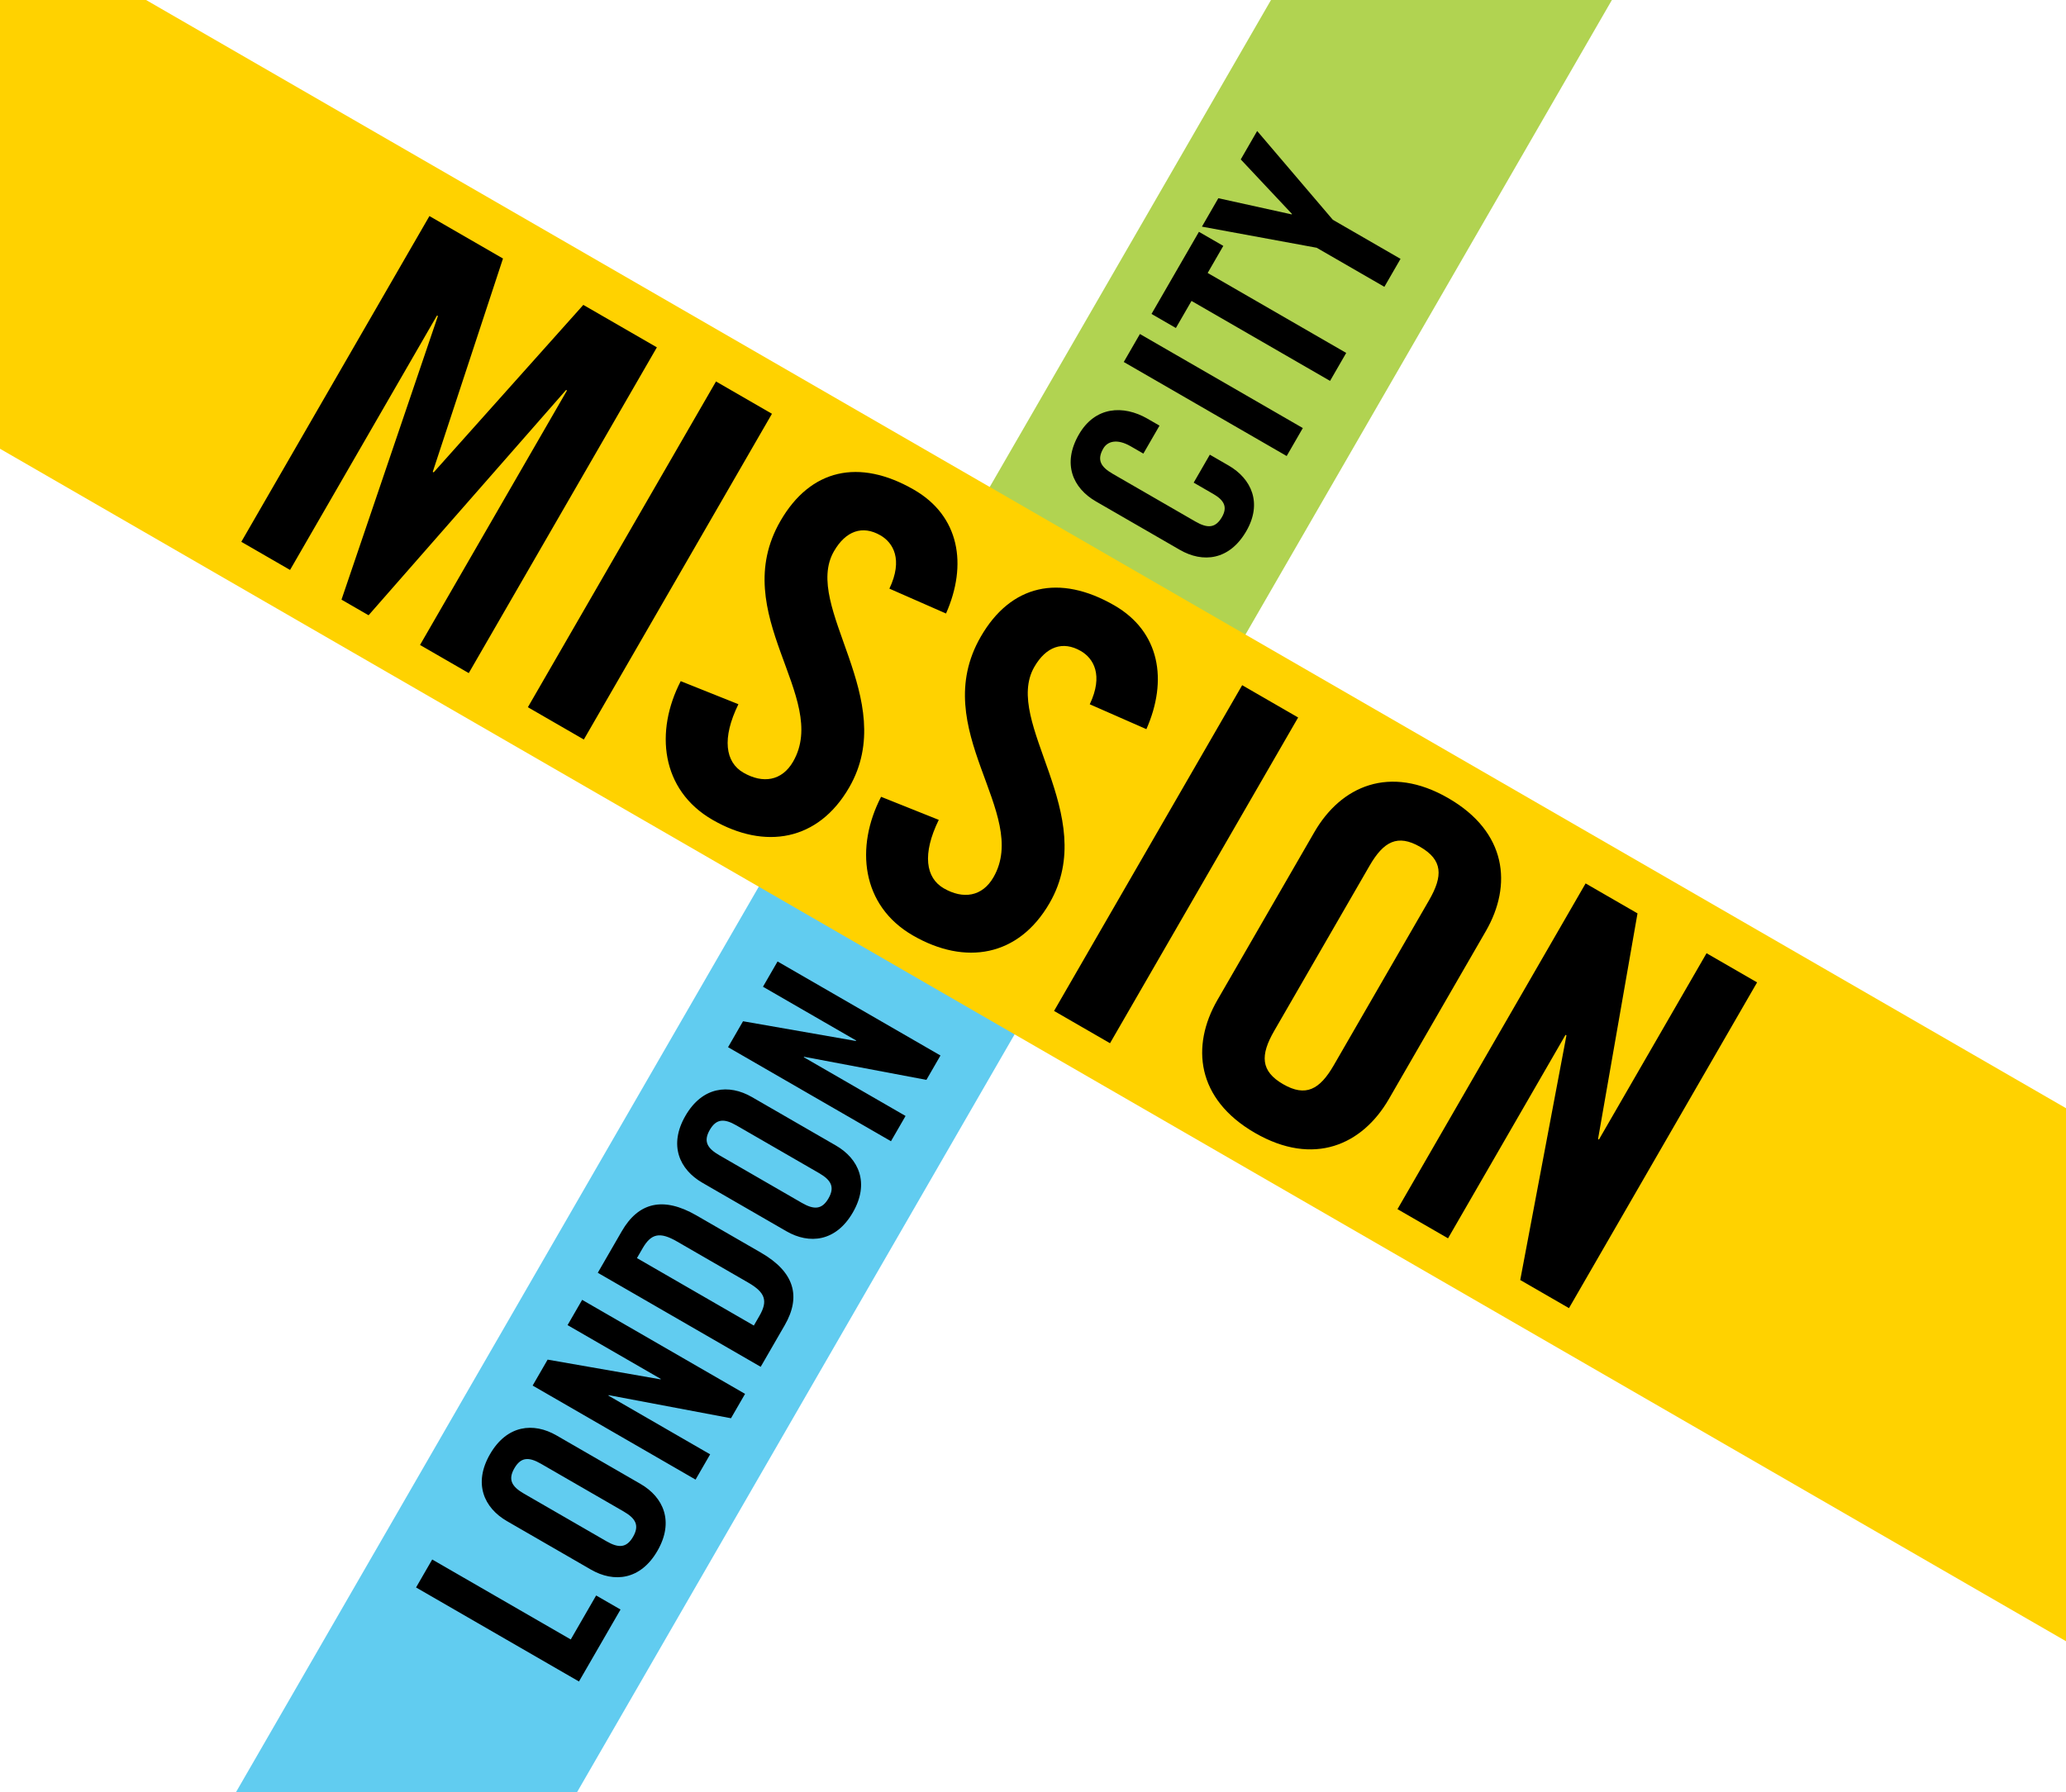
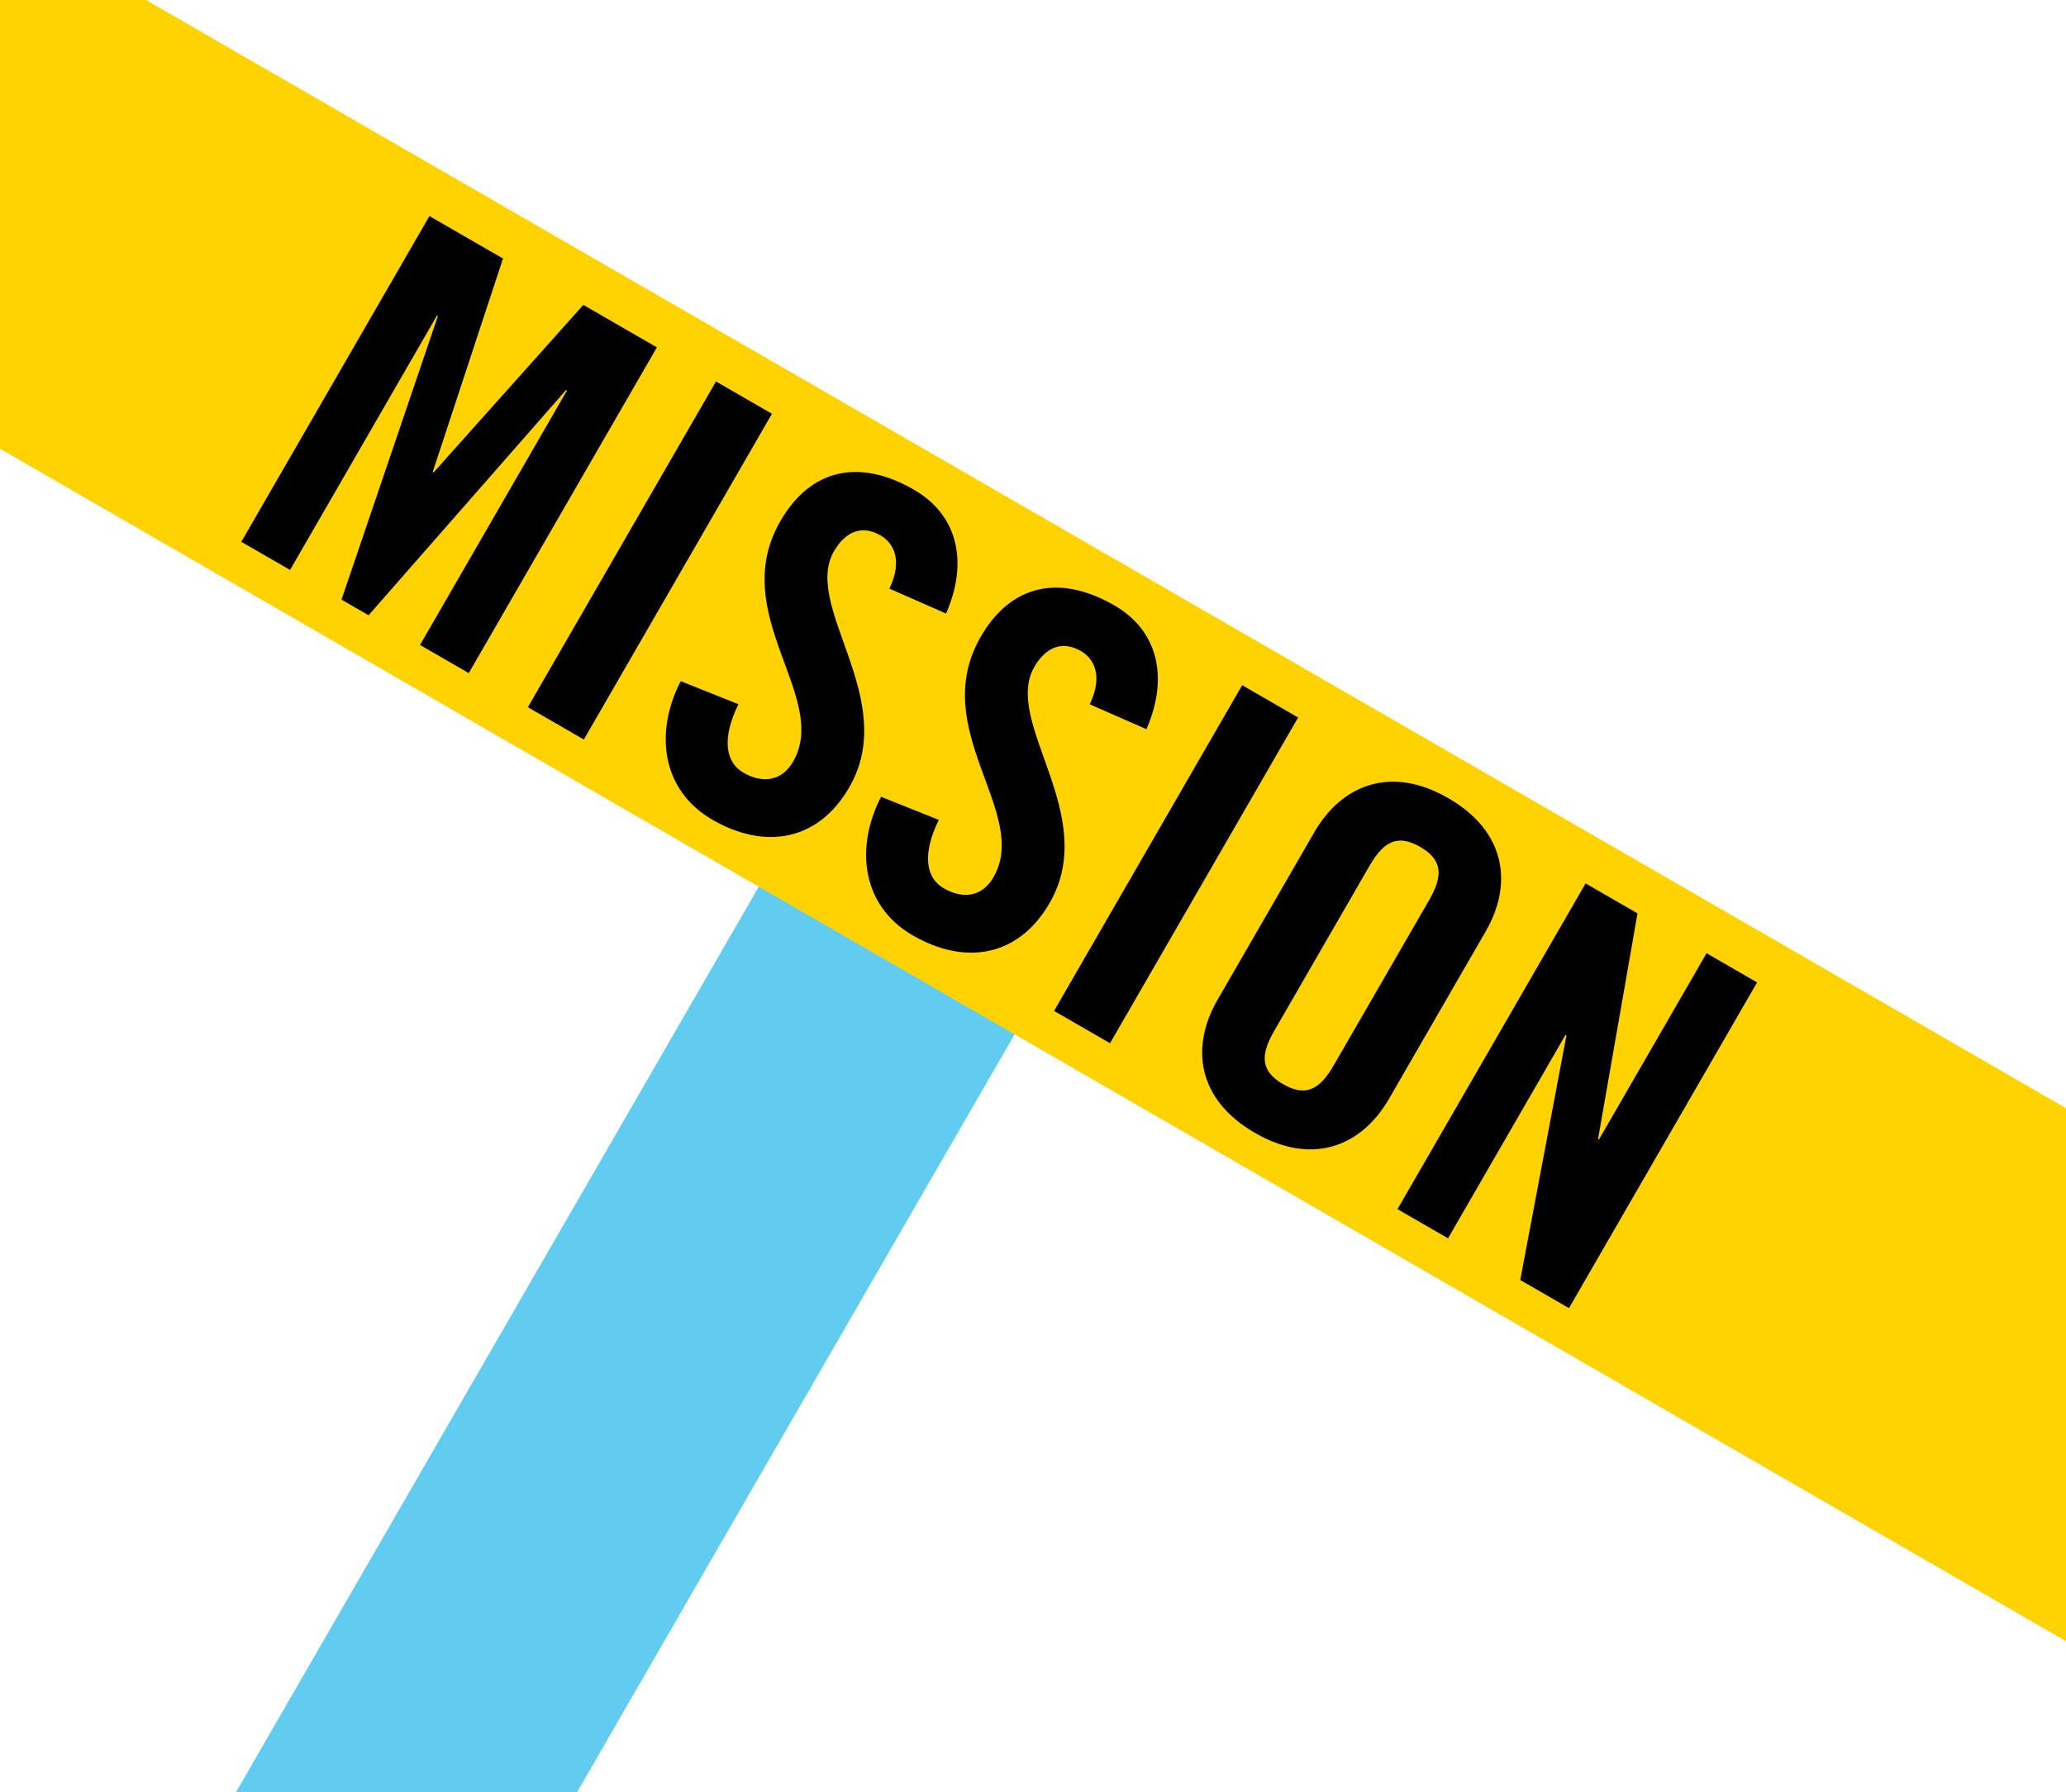
<svg xmlns="http://www.w3.org/2000/svg" xmlns:ns1="http://www.inkscape.org/namespaces/inkscape" xmlns:ns2="http://sodipodi.sourceforge.net/DTD/sodipodi-0.dtd" width="310" height="269" id="svg3443" version="1.1" ns1:version="0.48.4 r9939" ns2:docname="New document 3">
  <defs id="defs3445" />
  <ns2:namedview id="base" pagecolor="#ffffff" bordercolor="#666666" borderopacity="1.0" ns1:pageopacity="0.0" ns1:pageshadow="2" ns1:zoom="0.7" ns1:cx="12.799188" ns1:cy="85.53533" ns1:document-units="px" ns1:current-layer="layer1" showgrid="false" fit-margin-top="0" fit-margin-left="0" fit-margin-right="0" fit-margin-bottom="0" ns1:window-width="998" ns1:window-height="717" ns1:window-x="299" ns1:window-y="148" ns1:window-maximized="0" />
  <g ns1:label="Layer 1" ns1:groupmode="layer" id="layer1" transform="translate(-321.969,-71.938)">
    <path style="fill:#61ccf0;fill-opacity:1;fill-rule:nonzero;stroke:none" d="m 440.994,196.062 -83.625,144.875 51.175,0 70.825,-122.7 -38.375,-22.175 z" id="path62" ns1:connector-curvature="0" />
-     <path style="fill:#b1d351;fill-opacity:1;fill-rule:nonzero;stroke:none" d="m 512.969,71.438 -73.275,126.9 38.375,22.15 86.05,-149.05 -51.15,0 z" id="path66" ns1:connector-curvature="0" />
    <path style="fill:#ffd200;fill-opacity:1;fill-rule:nonzero;stroke:none" d="m 321.969,71.438 0,67.85 310,178.975 0,-80 -288.95,-166.825 -21.05,0 z" id="path70" ns1:connector-curvature="0" />
-     <path ns1:connector-curvature="0" id="path82" style="fill:#000000;fill-opacity:1;fill-rule:nonzero;stroke:none" d="m 415.078,313.508 -3.657,-2.111 -3.811,6.602 -20.789,-12.002 -2.424,4.198 24.445,14.113 6.236,-10.8 z m -4.44,-5.994 c 3.454,1.994 7.437,1.585 9.978,-2.816 2.541,-4.402 0.904,-8.056 -2.55,-10.049 l -12.594,-7.272 c -3.454,-1.994 -7.437,-1.585 -9.978,2.817 -2.541,4.401 -0.904,8.055 2.55,10.049 l 12.594,7.271 z m -10.069,-11.411 c -1.828,-1.056 -2.396,-2.105 -1.418,-3.798 0.977,-1.693 2.17,-1.727 3.998,-0.671 l 12.392,7.154 c 1.828,1.056 2.396,2.106 1.418,3.799 -0.977,1.692 -2.17,1.726 -3.998,0.67 l -12.392,-7.154 z m 27.957,-5.888 -15.269,-8.816 0.039,-0.068 18.358,3.466 2.111,-3.656 -24.445,-14.113 -2.189,3.792 13.983,8.073 -0.039,0.067 -16.935,-2.96 -2.248,3.893 24.445,14.114 2.189,-3.792 z m -10.983,-29.455 0.841,-1.456 c 1.29,-2.234 2.586,-2.524 5.159,-1.039 l 10.699,6.177 c 2.573,1.486 2.97,2.753 1.68,4.988 l -0.841,1.456 -17.538,-10.126 z m 18.568,16.318 3.597,-6.23 c 2.502,-4.333 1.461,-8.004 -3.55,-10.897 l -9.683,-5.591 c -5.011,-2.893 -8.71,-1.959 -11.212,2.375 l -3.597,6.23 24.445,14.113 z m 3.849,-20.35 c 3.453,1.994 7.436,1.585 9.977,-2.816 2.541,-4.402 0.904,-8.055 -2.549,-10.049 l -12.595,-7.272 c -3.454,-1.994 -7.437,-1.585 -9.978,2.817 -2.541,4.401 -0.904,8.055 2.55,10.049 l 12.595,7.271 z m -10.07,-11.411 c -1.828,-1.055 -2.396,-2.105 -1.418,-3.798 0.977,-1.693 2.17,-1.727 3.998,-0.671 l 12.392,7.154 c 1.828,1.056 2.396,2.106 1.419,3.799 -0.978,1.693 -2.171,1.726 -3.999,0.671 l -12.392,-7.155 z m 27.958,-5.888 -15.27,-8.816 0.039,-0.068 18.358,3.467 2.111,-3.657 -24.445,-14.113 -2.189,3.792 13.983,8.073 -0.039,0.068 -16.935,-2.961 -2.248,3.893 24.445,14.114 2.19,-3.792 z" />
-     <path ns1:connector-curvature="0" id="path86" style="fill:#000000;fill-opacity:1;fill-rule:nonzero;stroke:none" d="m 495.952,135.82 -1.794,-1.036 c -3.657,-2.111 -7.877,-1.839 -10.301,2.359 -2.541,4.402 -0.904,8.056 2.55,10.05 l 12.595,7.271 c 3.453,1.994 7.436,1.585 9.977,-2.816 2.424,-4.199 0.787,-7.852 -2.667,-9.846 l -2.81,-1.623 -2.424,4.198 2.946,1.701 c 1.591,0.919 2.178,1.935 1.299,3.459 -0.978,1.692 -2.171,1.726 -3.999,0.67 l -12.392,-7.154 c -1.828,-1.056 -2.396,-2.106 -1.418,-3.798 0.625,-1.084 2.053,-1.524 4.118,-0.331 l 1.896,1.094 2.424,-4.198 z m 21.504,0.363 -24.444,-14.114 -2.424,4.199 24.445,14.113 2.423,-4.198 z m 4.086,-7.077 2.424,-4.198 -20.789,-12.002 2.346,-4.063 -3.656,-2.111 -7.116,12.324 3.657,2.111 2.346,-4.063 20.788,12.002 z m 0.418,-24.18 -11.356,-13.328 -2.463,4.266 7.688,8.186 -0.039,0.068 -11.011,-2.43 -2.463,4.266 17.22,3.17 10.157,5.864 2.424,-4.198 -10.157,-5.864 z" />
    <path ns1:connector-curvature="0" id="path90" style="fill:#000000;fill-opacity:1;fill-rule:nonzero;stroke:none" d="m 409.495,117.699 -22.457,25.135 -0.135,-0.078 10.539,-32.016 -11.038,-6.373 -28.226,48.89 7.313,4.223 22.05,-38.191 0.135,0.078 -14.466,42.569 4.063,2.346 29.634,-33.812 0.135,0.078 -22.049,38.191 7.313,4.222 28.226,-48.89 -11.037,-6.372 z m 0.078,65.231 28.226,-48.89 -8.396,-4.848 -28.227,48.89 8.397,4.848 z m 54.346,-18.912 c 3.243,-7.337 2.034,-14.626 -4.805,-18.575 -8.261,-4.769 -15.543,-3.104 -20.039,4.683 -8.092,14.017 7.486,26.442 1.896,36.125 -1.681,2.912 -4.544,3.335 -7.456,1.654 -2.709,-1.564 -3.265,-5.135 -0.75,-10.274 l -8.654,-3.462 c -3.884,7.509 -3.012,16.319 4.775,20.815 7.855,4.535 15.853,3.193 20.505,-4.865 7.663,-13.272 -7.095,-27.119 -2.286,-35.448 1.759,-3.047 4.265,-3.947 6.974,-2.384 1.896,1.095 3.427,3.604 1.341,7.998 l 8.499,3.733 z m 30.064,17.357 c 3.243,-7.337 2.034,-14.625 -4.805,-18.574 -8.261,-4.77 -15.542,-3.105 -20.038,4.682 -8.093,14.017 7.485,26.442 1.895,36.125 -1.681,2.912 -4.544,3.336 -7.456,1.655 -2.708,-1.564 -3.265,-5.136 -0.749,-10.274 l -8.655,-3.462 c -3.884,7.508 -3.012,16.318 4.776,20.814 7.854,4.535 15.852,3.194 20.504,-4.864 7.663,-13.272 -7.095,-27.119 -2.286,-35.448 1.759,-3.047 4.265,-3.948 6.974,-2.384 1.896,1.095 3.427,3.604 1.342,7.997 l 8.498,3.733 z m -5.458,47.138 28.227,-48.889 -8.397,-4.848 -28.226,48.89 8.396,4.847 z m 16.119,-6.494 c -3.988,6.907 -3.17,14.873 5.633,19.956 8.803,5.082 16.111,1.807 20.098,-5.099 l 14.544,-25.19 c 3.987,-6.907 3.169,-14.873 -5.634,-19.956 -8.802,-5.082 -16.11,-1.807 -20.098,5.1 l -14.543,25.189 z m 22.822,-20.138 c 2.112,-3.657 4.211,-4.792 7.597,-2.837 3.386,1.955 3.453,4.341 1.342,7.997 l -14.309,24.783 c -2.111,3.657 -4.211,4.792 -7.597,2.837 -3.385,-1.954 -3.452,-4.34 -1.341,-7.997 l 14.308,-24.783 z m 11.777,55.914 17.632,-30.539 0.136,0.078 -6.933,36.717 7.313,4.222 28.226,-48.89 -7.584,-4.378 -16.146,27.965 -0.135,-0.078 5.921,-33.869 -7.787,-4.496 -28.227,48.89 7.584,4.378 z" />
  </g>
</svg>